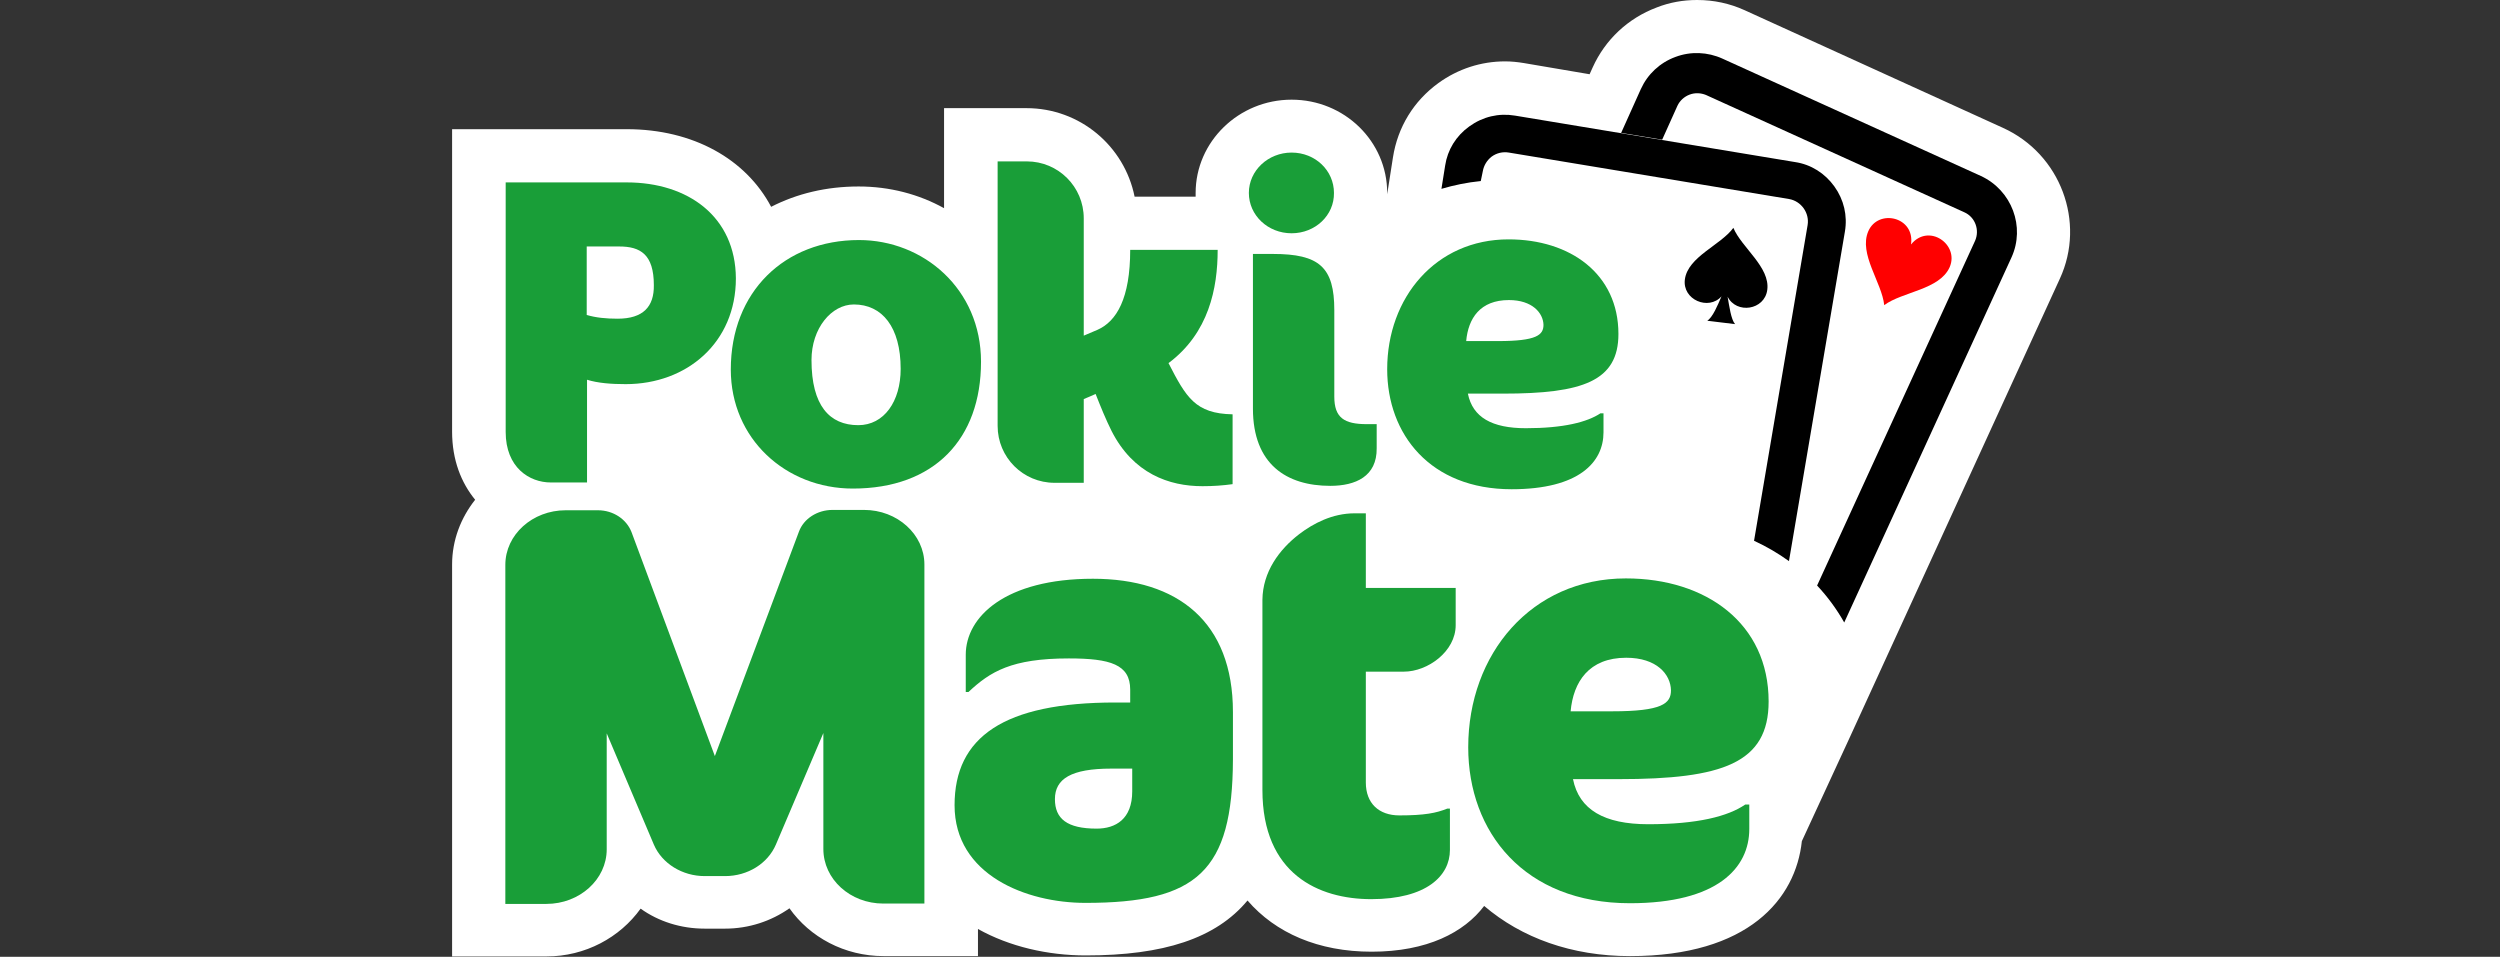
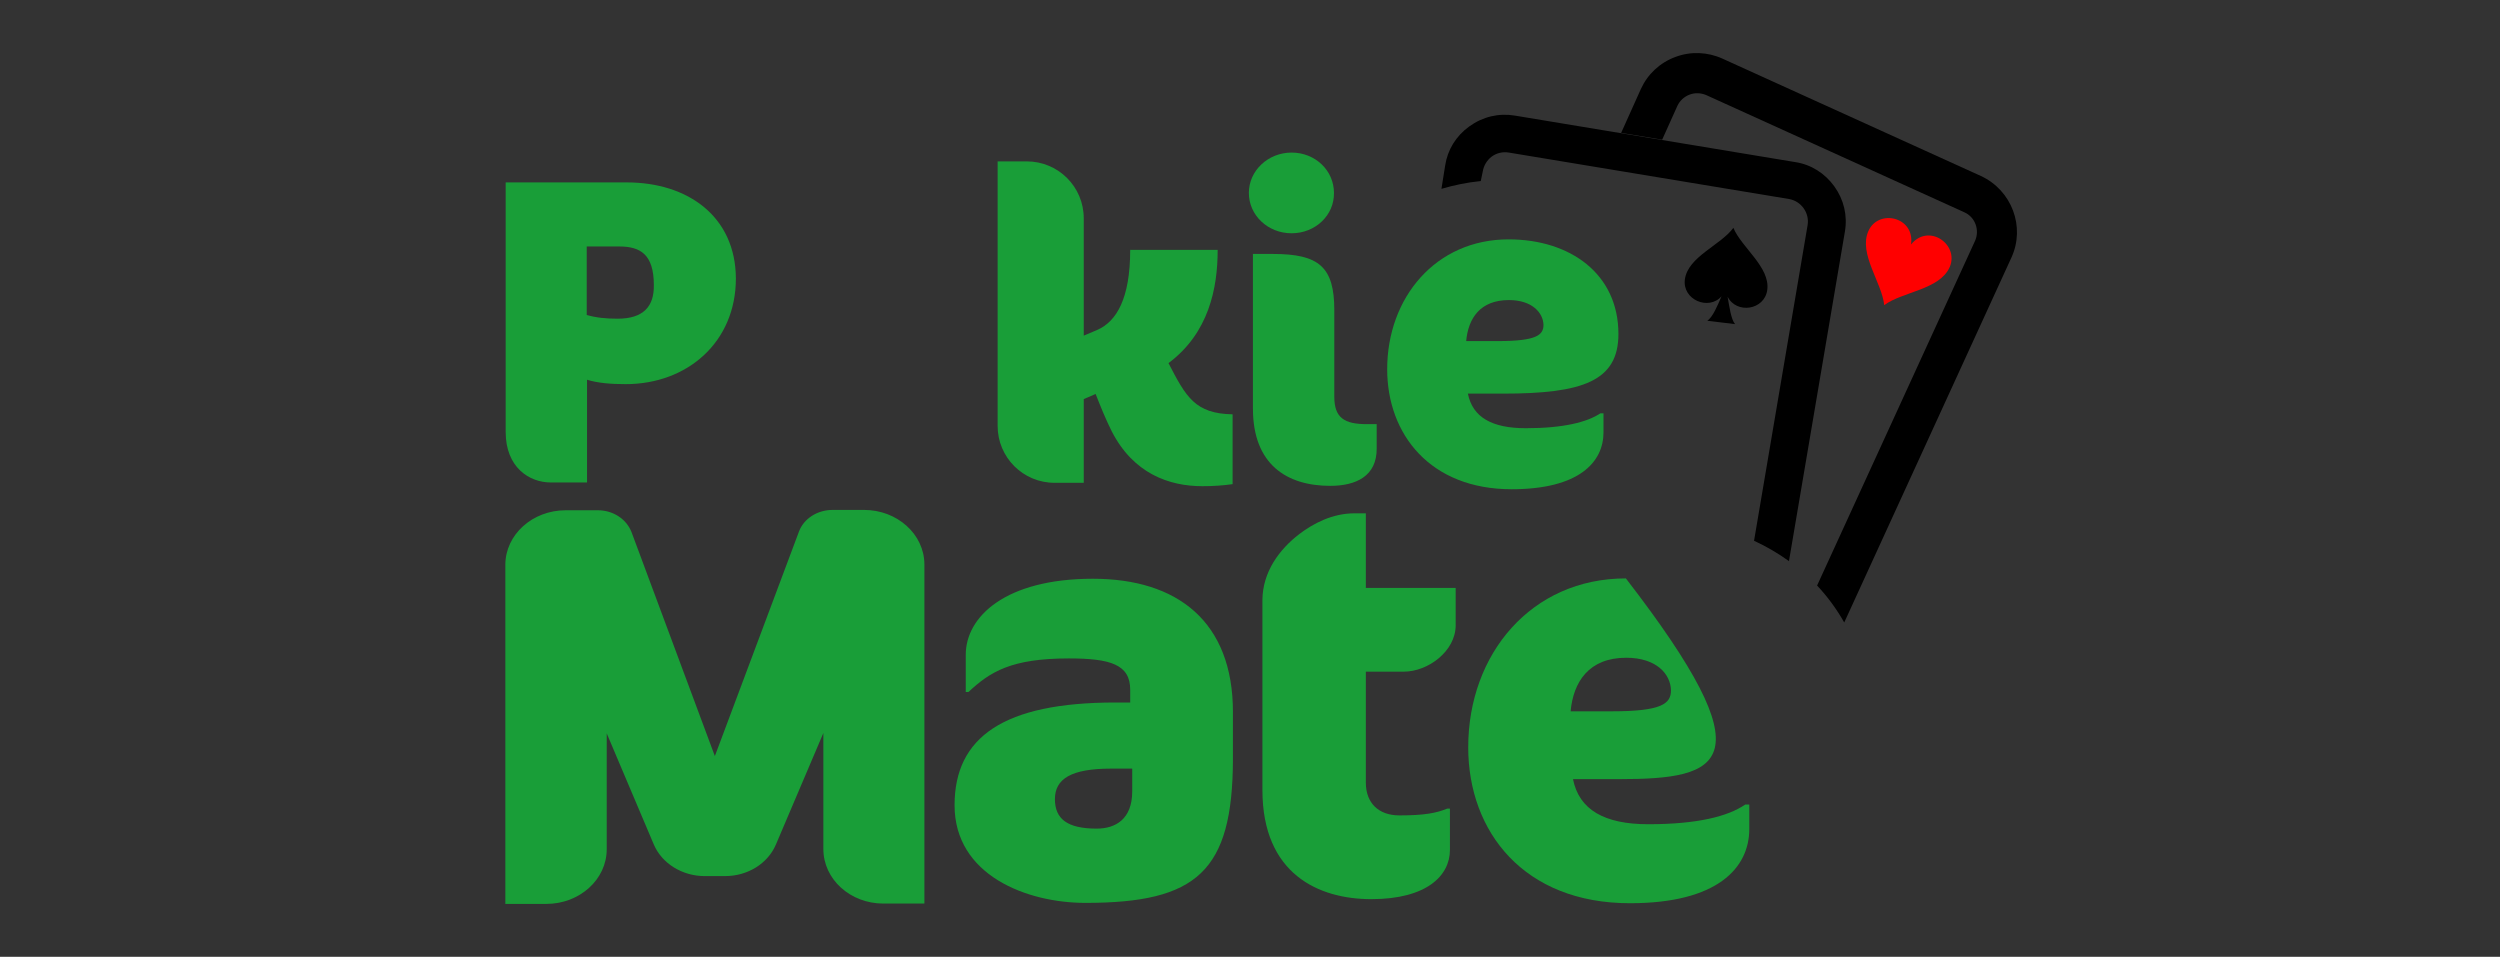
<svg xmlns="http://www.w3.org/2000/svg" width="162" height="62" viewBox="0 0 162 62" fill="none">
  <rect x="0" y="0" width="162" height="62" fill="#333333" stroke="none" />
-   <path d="M129.788 8.283L113.047 0.659C112.08 0.22 111.048 0 109.971 0C109.07 0 108.191 0.154 107.357 0.483C105.489 1.186 104.017 2.571 103.204 4.372L103.006 4.811L98.744 4.086C98.349 4.021 97.931 3.977 97.536 3.977C95.976 3.977 94.482 4.46 93.208 5.383C91.604 6.547 90.571 8.239 90.264 10.194L89.89 12.589C89.89 12.567 89.89 12.545 89.89 12.501C89.89 9.162 87.122 6.459 83.695 6.459C80.267 6.459 77.477 9.184 77.477 12.501C77.477 12.589 77.477 12.677 77.477 12.743H73.522C72.863 9.469 69.985 7.008 66.514 7.008H61.175V13.49C59.549 12.589 57.66 12.084 55.639 12.084C53.551 12.084 51.64 12.545 49.97 13.402C48.344 10.326 44.939 8.371 40.611 8.371H29.296V27.968C29.296 29.814 29.89 31.286 30.79 32.384C29.867 33.548 29.296 34.999 29.296 36.58V61.978H35.404C37.931 61.978 40.172 60.748 41.512 58.88C42.676 59.715 44.126 60.176 45.664 60.176H46.982C48.52 60.176 49.97 59.693 51.157 58.858C52.475 60.726 54.716 61.956 57.264 61.956H63.372V60.198C65.415 61.341 67.898 61.912 70.359 61.912C75.39 61.912 78.795 60.814 80.838 58.353C82.662 60.462 85.43 61.67 88.879 61.67C92.483 61.67 94.877 60.418 96.174 58.705C98.59 60.77 101.842 61.956 105.621 61.956C113.31 61.956 116.364 58.243 116.76 54.508L119.814 47.895L133.479 18.059C135.171 14.39 133.523 9.974 129.788 8.283Z" fill="white" />
  <path d="M128.36 11.403L111.619 3.801C110.652 3.361 109.554 3.317 108.565 3.691C107.554 4.064 106.763 4.811 106.324 5.778L105.05 8.612L107.708 9.052L108.697 6.855C108.85 6.525 109.136 6.262 109.488 6.13C109.839 5.998 110.213 6.02 110.542 6.152L127.283 13.753C127.987 14.061 128.294 14.896 127.987 15.599L117.748 37.943C118.429 38.668 119.023 39.48 119.506 40.337L130.337 16.697C131.26 14.698 130.359 12.325 128.36 11.403Z" fill="black" />
  <path d="M121.066 14.984C120.429 16.456 121.945 18.301 122.098 19.773C123.285 18.894 125.68 18.785 126.339 17.312C126.976 15.841 124.977 14.434 123.834 15.841C124.098 14.039 121.703 13.512 121.066 14.984Z" fill="#FF0000" />
  <path d="M96.086 11.095C96.152 10.722 96.349 10.392 96.657 10.15C96.987 9.909 97.382 9.821 97.778 9.887L115.925 12.896C116.716 13.028 117.265 13.797 117.133 14.588L113.662 35.042C114.475 35.416 115.222 35.855 115.925 36.361L119.55 15.006C119.726 13.973 119.484 12.941 118.869 12.084C118.254 11.227 117.353 10.656 116.32 10.502L98.173 7.492C97.118 7.316 96.086 7.558 95.207 8.195C94.35 8.81 93.801 9.711 93.647 10.722L93.405 12.237C94.218 11.996 95.075 11.82 95.954 11.732L96.086 11.095Z" fill="black" />
  <path d="M109.18 18.104C109.004 19.422 110.718 20.147 111.553 19.202C111.311 19.773 110.982 20.564 110.63 20.784L111.531 20.894L112.432 21.003C112.168 20.696 112.058 19.839 111.948 19.224C112.52 20.366 114.343 20.103 114.519 18.785C114.717 17.312 112.849 16.038 112.322 14.764C111.509 15.884 109.378 16.631 109.18 18.104Z" fill="black" />
  <path d="M70.337 58.507C66.514 58.507 61.856 56.705 61.856 52.179C61.856 47.763 65.042 45.522 72.27 45.522H73.237V44.688C73.237 43.062 71.962 42.666 69.26 42.666C65.547 42.666 64.163 43.523 62.757 44.841H62.581V42.425C62.581 39.964 65.152 37.503 70.82 37.503C76.313 37.503 79.894 40.293 79.894 46.138V49.213C79.872 56.464 77.565 58.507 70.337 58.507ZM73.368 49.806H72.006C69.414 49.806 68.359 50.466 68.359 51.784C68.359 53.058 69.15 53.695 71.062 53.695C72.292 53.695 73.368 53.08 73.368 51.279V49.806Z" fill="#199E38" />
  <path d="M84.2 34.603C85.101 33.922 86.331 33.263 87.781 33.263H88.506V38.096H94.328V40.513C94.328 42.205 92.527 43.523 90.967 43.523H88.506V50.707C88.506 52.047 89.341 52.838 90.681 52.838C92.307 52.838 93.076 52.685 93.779 52.399H93.955V55.079C93.955 56.749 92.439 58.265 88.858 58.265C85.452 58.265 81.805 56.639 81.805 51.191V38.865C81.827 37.064 82.882 35.614 84.2 34.603Z" fill="#199E38" />
-   <path d="M104.896 50.488H101.93C102.325 52.465 103.951 53.41 106.807 53.41C109.993 53.41 111.97 52.904 113.091 52.135H113.354V53.717C113.354 56.244 111.289 58.529 105.621 58.529C98.766 58.529 95.141 53.915 95.141 48.422C95.141 42.381 99.228 37.481 105.357 37.481C110.564 37.481 114.607 40.403 114.607 45.456C114.607 49.455 111.619 50.488 104.896 50.488ZM105.379 42.622C102.962 42.622 101.952 44.182 101.776 46.093H104.456C107.708 46.093 108.279 45.588 108.279 44.731C108.257 43.699 107.357 42.622 105.379 42.622Z" fill="#199E38" />
-   <path d="M55.66 15.555C59.835 15.555 63.57 18.719 63.57 23.442C63.57 28.451 60.538 31.659 55.265 31.659C50.915 31.659 47.356 28.43 47.356 23.948C47.356 18.894 50.849 15.555 55.66 15.555ZM55.331 19.729C53.881 19.729 52.585 21.267 52.585 23.332C52.585 26.276 53.749 27.551 55.617 27.551C57.286 27.551 58.363 26.013 58.363 23.904C58.363 21.179 57.154 19.729 55.331 19.729Z" fill="#199E38" />
+   <path d="M104.896 50.488H101.93C102.325 52.465 103.951 53.41 106.807 53.41C109.993 53.41 111.97 52.904 113.091 52.135H113.354V53.717C113.354 56.244 111.289 58.529 105.621 58.529C98.766 58.529 95.141 53.915 95.141 48.422C95.141 42.381 99.228 37.481 105.357 37.481C114.607 49.455 111.619 50.488 104.896 50.488ZM105.379 42.622C102.962 42.622 101.952 44.182 101.776 46.093H104.456C107.708 46.093 108.279 45.588 108.279 44.731C108.257 43.699 107.357 42.622 105.379 42.622Z" fill="#199E38" />
  <path d="M83.695 15.116C82.157 15.116 80.926 13.951 80.926 12.501C80.926 11.051 82.179 9.887 83.695 9.887C85.233 9.887 86.441 11.051 86.441 12.501C86.463 13.951 85.233 15.116 83.695 15.116ZM86.199 31.483C83.387 31.483 81.19 30.099 81.19 26.474V16.456H82.486C85.496 16.456 86.463 17.313 86.463 20.103V25.705C86.463 27.067 87.1 27.485 88.572 27.485H89.209V29.045C89.231 30.868 87.847 31.483 86.199 31.483Z" fill="#199E38" />
  <path d="M97.404 25.507H95.119C95.427 27.045 96.679 27.748 98.876 27.748C101.315 27.748 102.853 27.353 103.709 26.782H103.907V28.012C103.907 29.945 102.325 31.703 97.953 31.703C92.68 31.703 89.89 28.144 89.89 23.926C89.89 19.29 93.032 15.511 97.755 15.511C101.754 15.511 104.874 17.752 104.874 21.641C104.874 24.695 102.567 25.507 97.404 25.507ZM97.778 19.444C95.91 19.444 95.141 20.63 95.009 22.102H97.075C99.579 22.102 100.018 21.707 100.018 21.047C99.996 20.279 99.293 19.444 97.778 19.444Z" fill="#199E38" />
  <path d="M40.611 11.82H39.578H38.48H32.768V12.633V27.99C32.768 30.297 34.306 31.264 35.69 31.264H38.04V24.607C38.743 24.826 39.6 24.892 40.545 24.892C44.522 24.892 47.685 22.19 47.685 18.038C47.663 14.039 44.588 11.82 40.611 11.82ZM40.018 20.652C39.271 20.652 38.612 20.586 38.019 20.41V15.972C38.282 15.972 38.831 15.972 39.073 15.972H40.128C41.49 15.972 42.369 16.478 42.369 18.477C42.391 19.861 41.688 20.652 40.018 20.652Z" fill="#199E38" />
  <path d="M70.227 25.859V31.286H68.337C66.294 31.286 64.646 29.638 64.646 27.595V10.458H66.536C68.579 10.458 70.227 12.106 70.227 14.149V21.75L71.106 21.377C72.358 20.828 73.237 19.334 73.237 16.192H78.905C78.905 18.675 78.334 21.575 75.719 23.53C76.862 25.749 77.455 26.804 79.872 26.848V31.373C79.235 31.461 78.619 31.505 77.916 31.505C75.763 31.505 73.434 30.692 72.028 27.924C71.655 27.177 71.325 26.364 70.996 25.529C70.732 25.639 70.469 25.771 70.227 25.859Z" fill="#199E38" />
  <path d="M53.354 55.014V47.5L50.278 54.728C49.751 55.958 48.454 56.771 46.982 56.771H45.664C44.214 56.771 42.896 55.958 42.369 54.728L39.315 47.522V55.035C39.315 56.991 37.557 58.573 35.404 58.573H32.746V36.602C32.746 34.647 34.503 33.065 36.656 33.065H38.743C39.732 33.065 40.589 33.636 40.919 34.471L46.323 48.994L51.772 34.449C52.079 33.614 52.958 33.043 53.947 33.043H55.99C58.143 33.043 59.901 34.625 59.901 36.58V58.551H57.242C55.089 58.551 53.354 56.969 53.354 55.014Z" fill="#199E38" />
</svg>